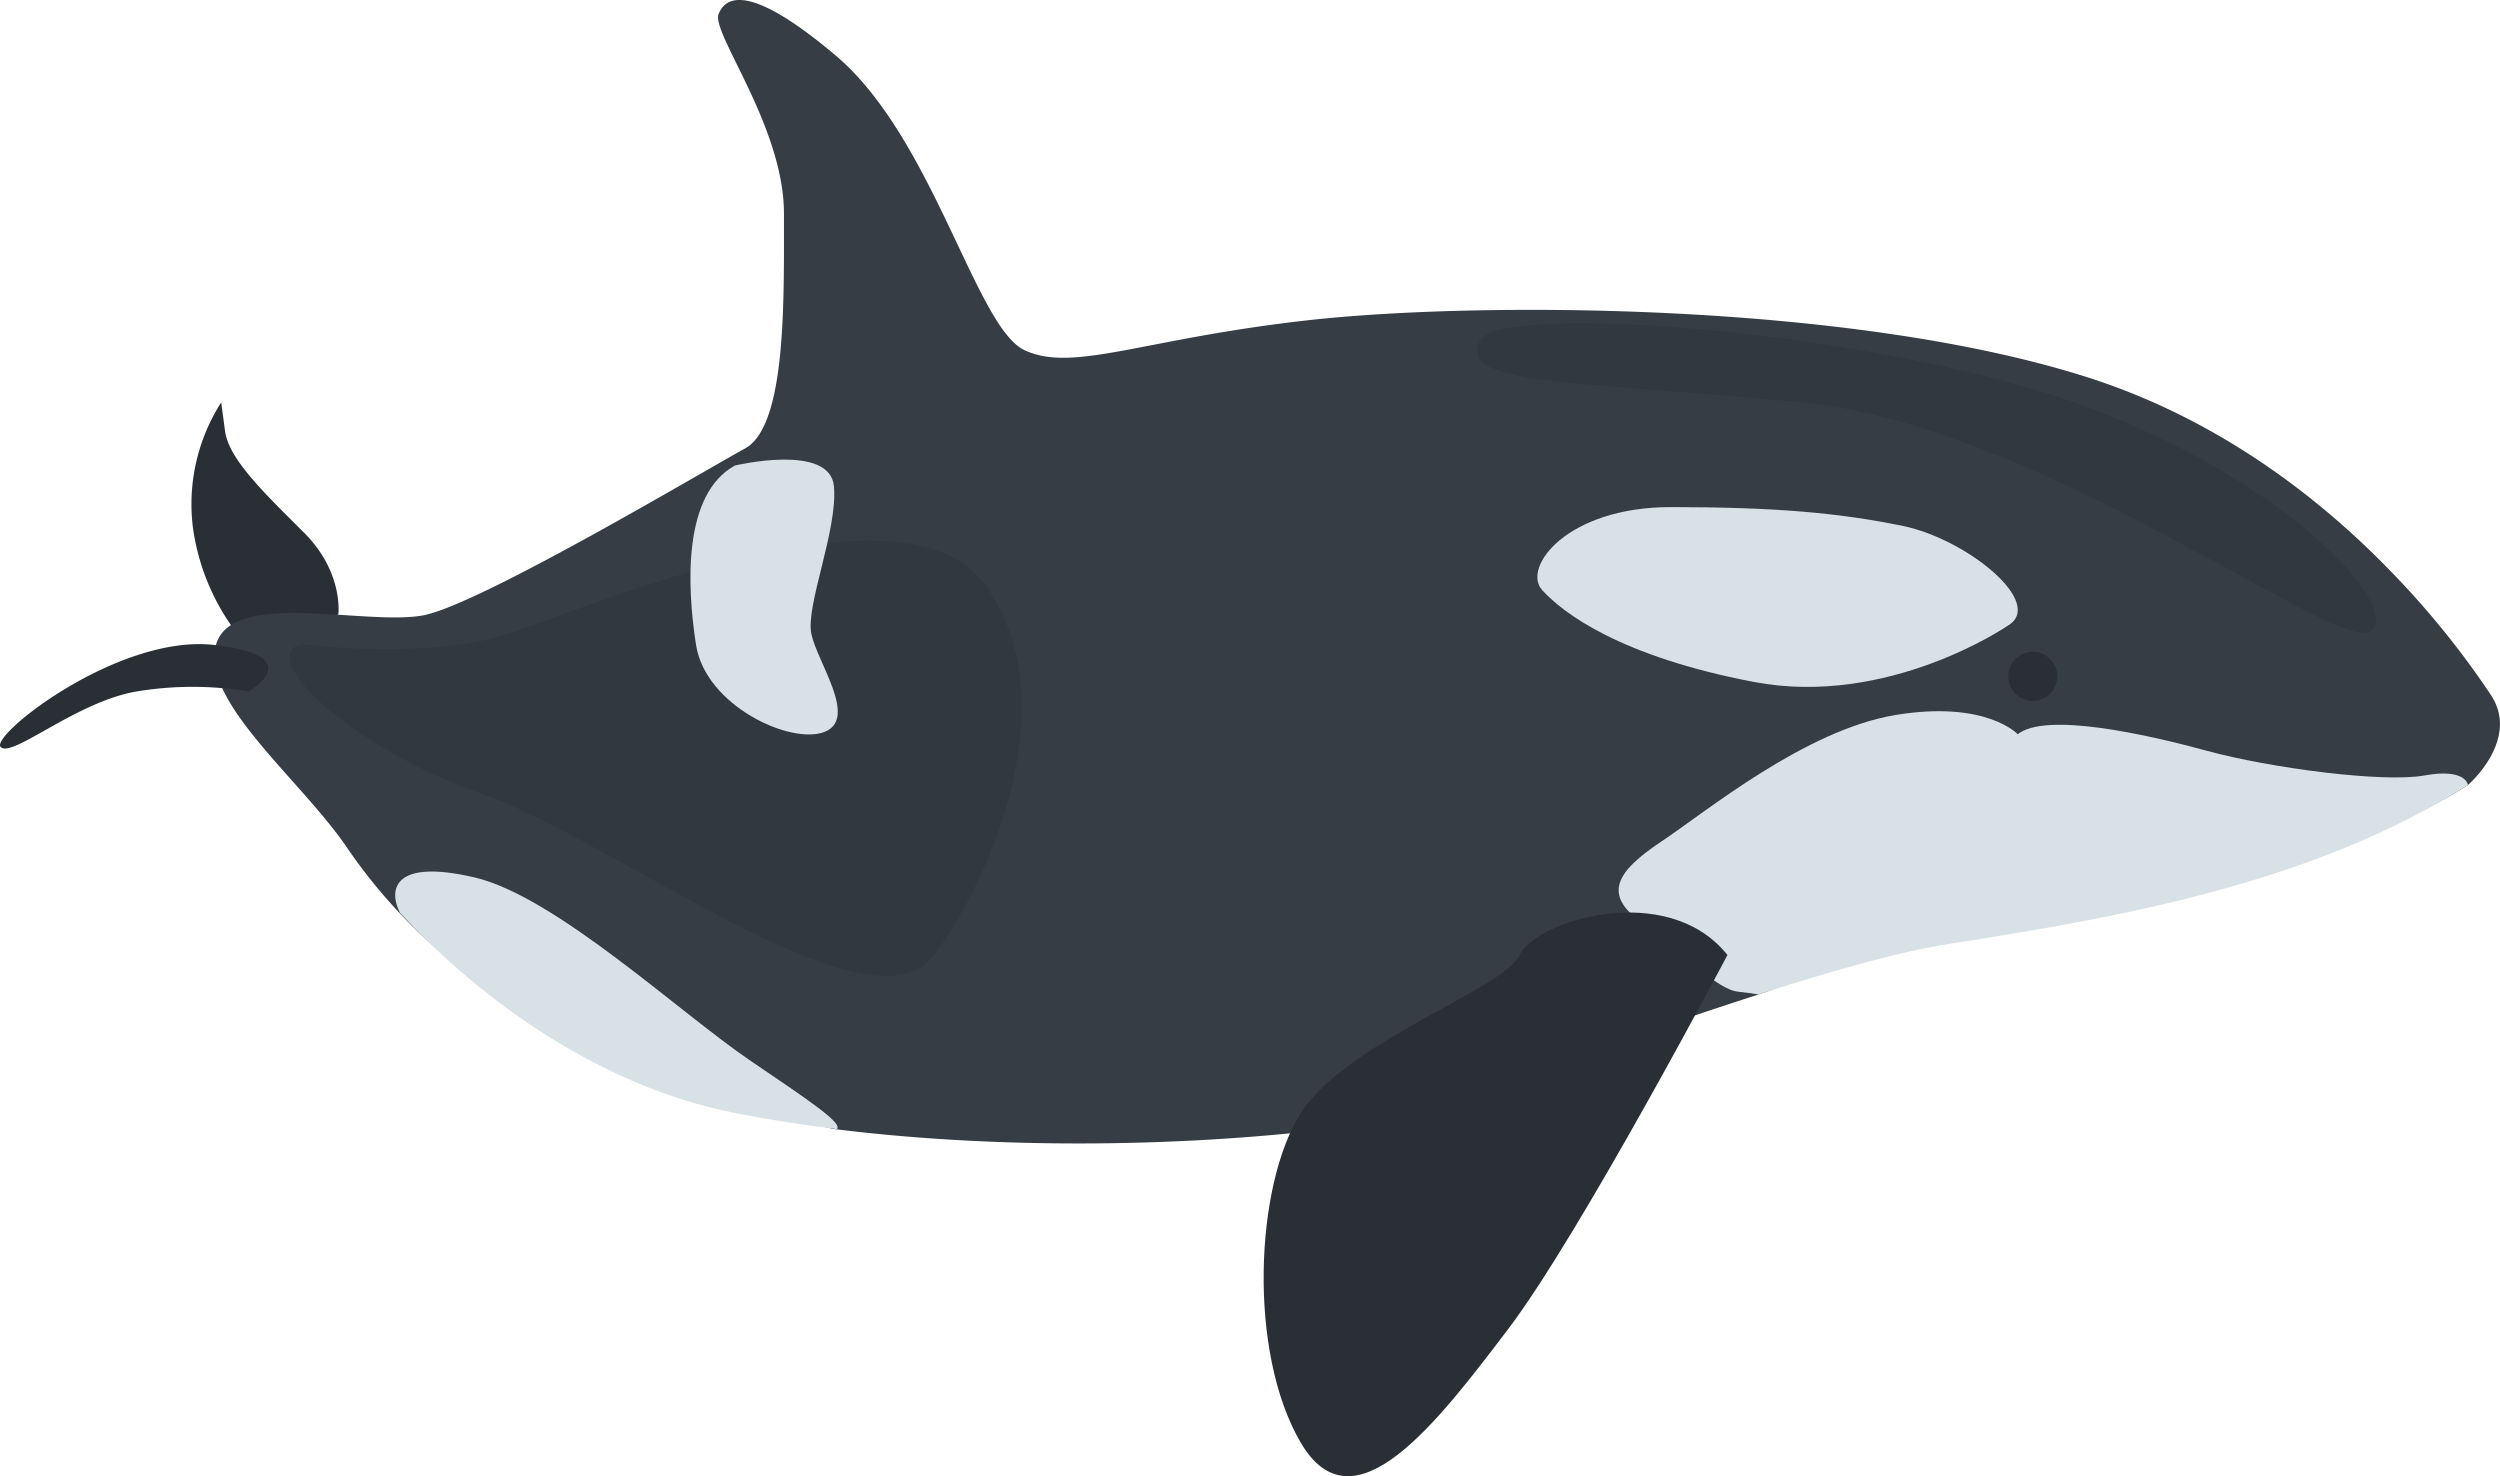
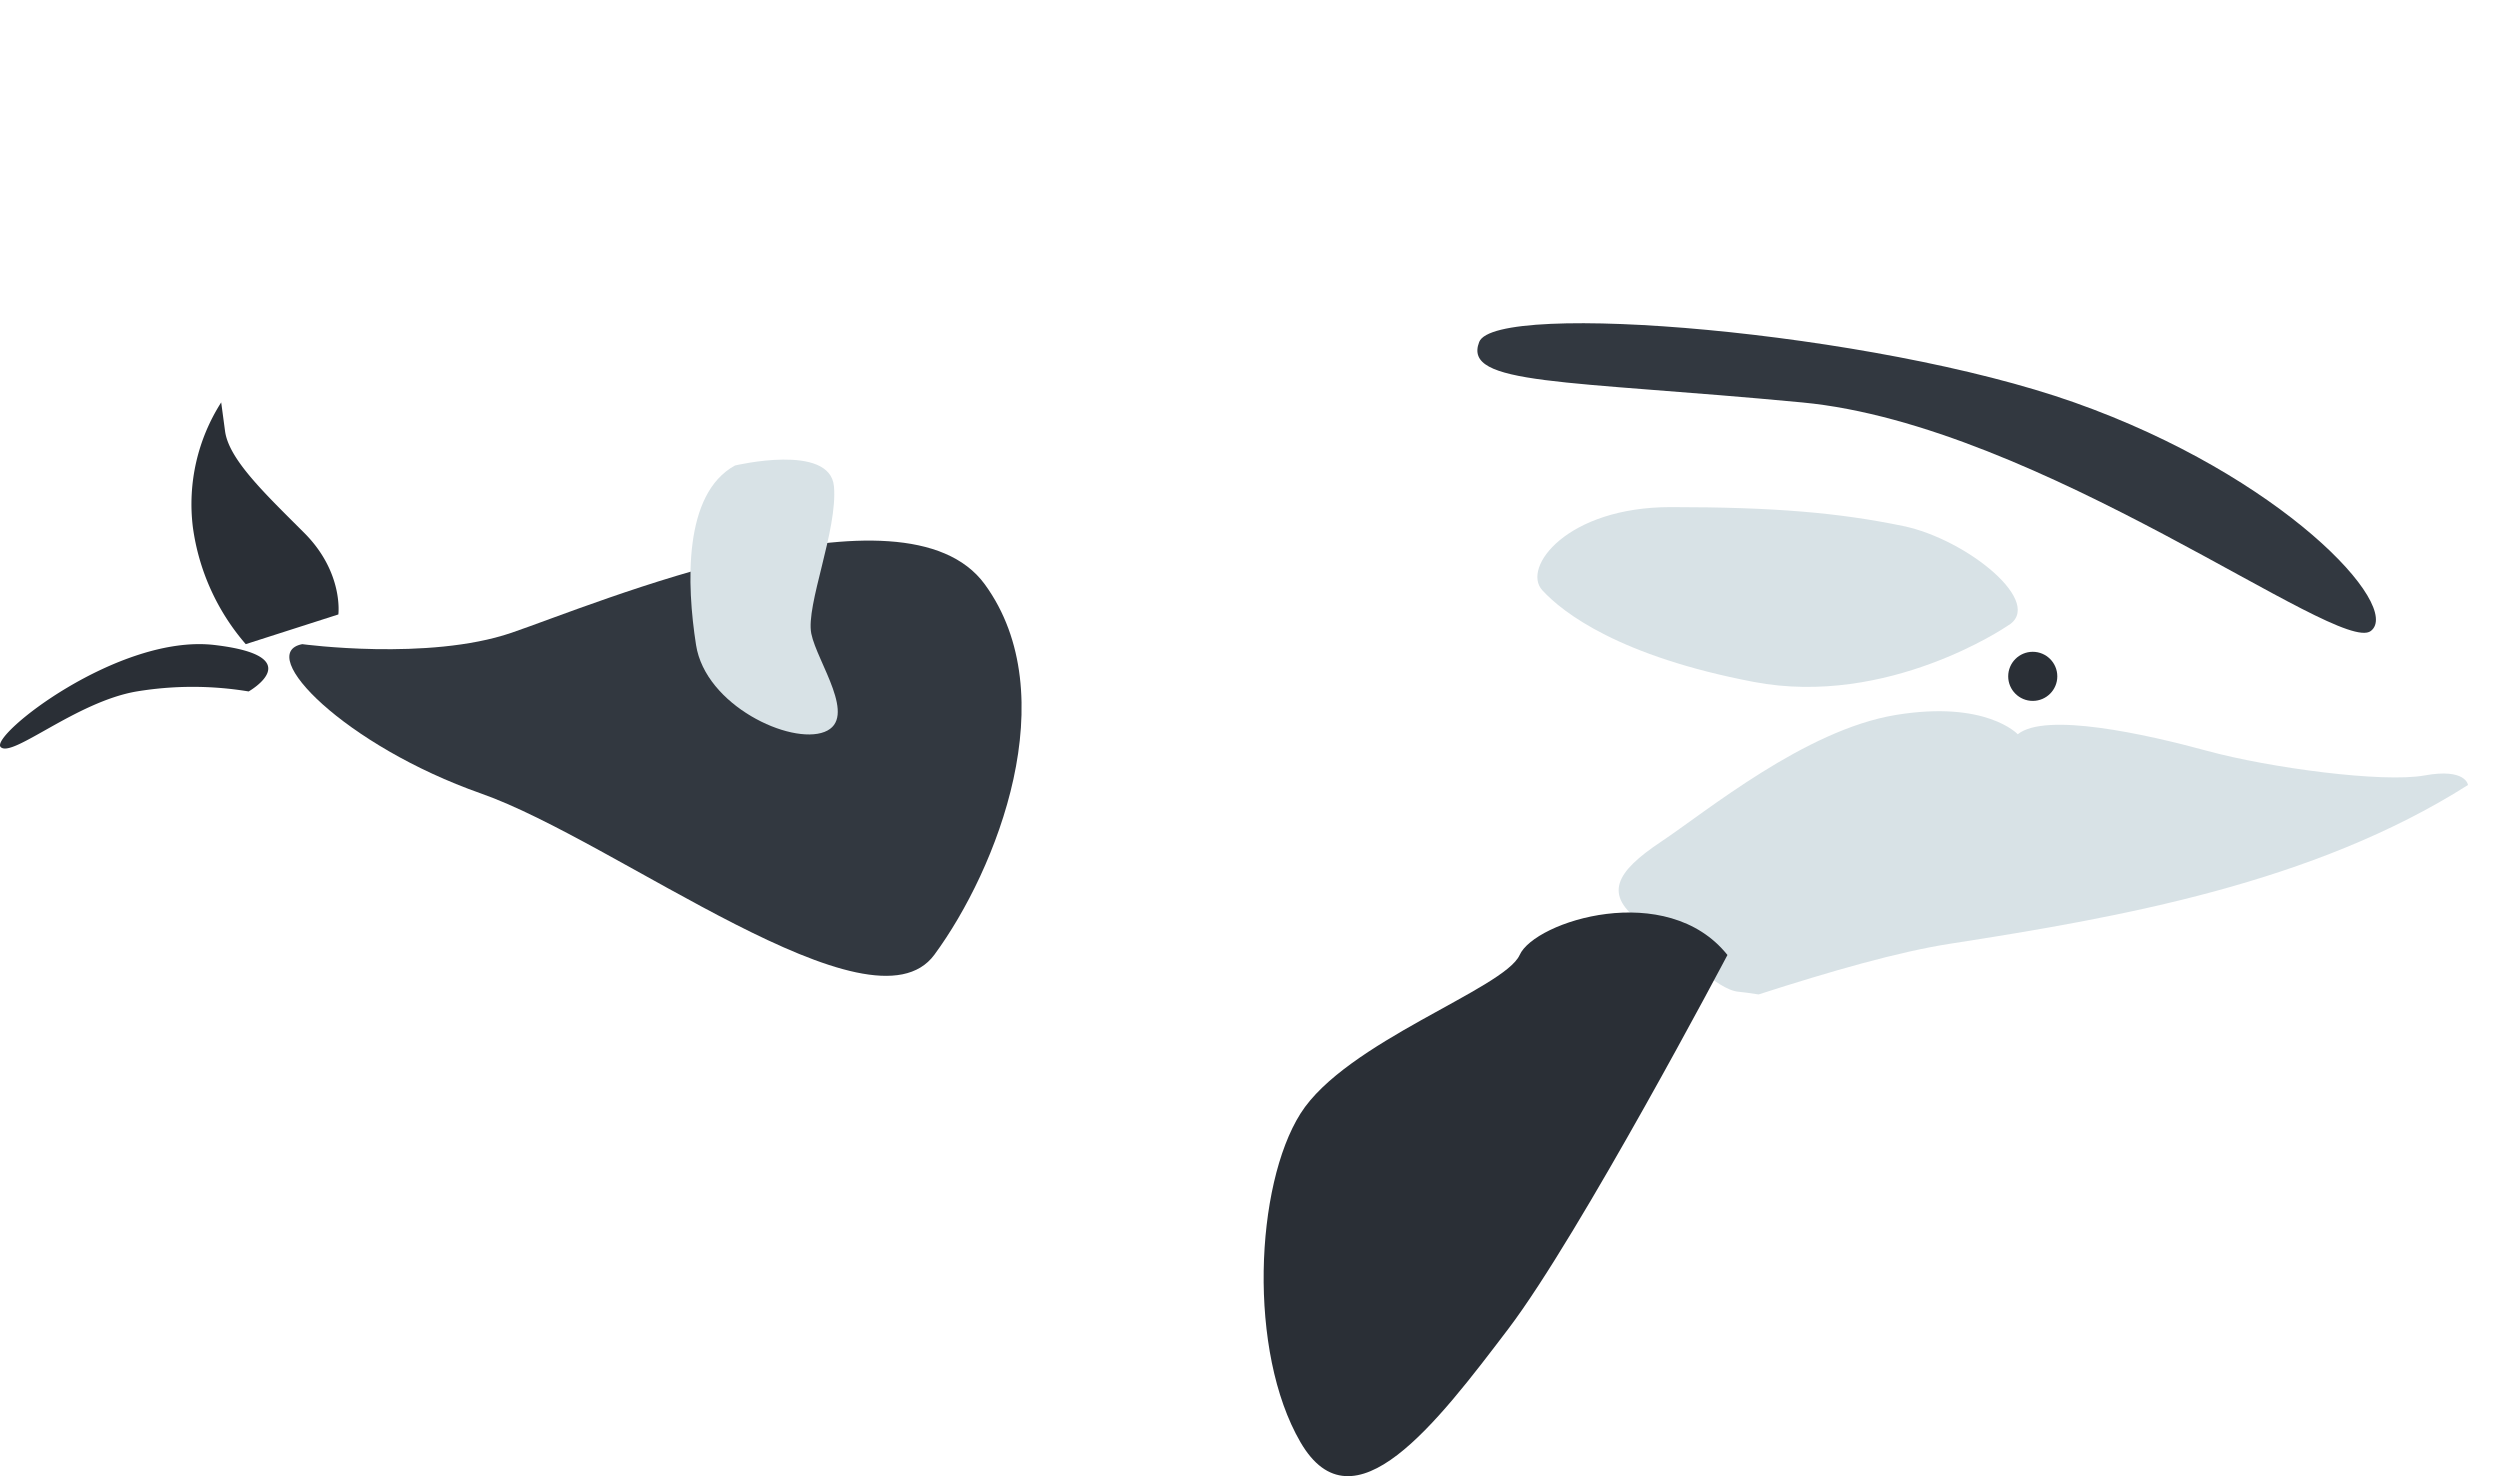
<svg xmlns="http://www.w3.org/2000/svg" width="500" height="295.24" viewBox="0 0 500 295.24">
  <defs>
    <style>
      .cls-1 {
        fill: #2a2f36;
      }

      .cls-2 {
        fill: #363d45;
      }

      .cls-3 {
        fill: #d8e2e6;
      }

      .cls-4 {
        fill: #323840;
      }
    </style>
  </defs>
  <title>Killer whale</title>
  <g id="Слой_2" data-name="Слой 2">
    <g id="Layer_1" data-name="Layer 1">
      <g>
        <path class="cls-1" d="M67.67,122.89s1.09-8.4-6.84-16.33S45.71,91.82,45,86.15l-.76-5.67a37.79,37.79,0,0,0-5.67,24.94,45,45,0,0,0,10.58,23.41Z" />
-         <path class="cls-2" d="M493.6,157c-31,19.65-71.87,20.42-105.88,25.71-10.37,1.61-21.48,11.5-36,16.18-33.14,10.66-71.89,25.53-92.38,27.64-24.56,2.52-58.57,3.46-92-.66-6.68-.82-13.4-6.57-19.94-7.84-29.59-5.69-53.52-20.36-67.46-35.4a106.72,106.72,0,0,1-10.31-12.77c-9.07-13.6-29.47-29.47-26.45-40.81s30.23-3.78,41.56-6S140.69,94.24,149,89.7s7.79-29.62,7.79-47S142.21,6.58,143.72,2.8s6.6-5.9,23.43,8.31c19.5,16.47,28,54.41,37.78,58.94s23.43-2.27,56.68-6,108.06-3.78,155.67,11.34c26.9,8.54,47.29,24.8,61,39h0a173.09,173.09,0,0,1,19.83,24.5C504.18,147.89,493.6,157,493.6,157Z" />
        <path class="cls-1" d="M49.73,138.29a68.56,68.56,0,0,0-22.39,0C15.25,140.34,2.41,151.67.14,149.41S23.72,126.74,42.91,129,49.73,138.29,49.73,138.29Z" />
        <path class="cls-3" d="M401.41,125.23s-23.8,16.27-50.63,11.16-38.16-13.8-42.32-18.34,4.91-16.63,25.69-16.63,33.63,1.13,46.47,3.78S409.38,120.8,401.41,125.23Z" />
-         <path class="cls-3" d="M167.37,225.82C160.69,225,154,224,147.5,222.71,117.91,217,93.9,197.62,80,182.58l-.32-.71c-1.72-3.94-1-10.17,15.21-6.39s41.21,27.2,55.18,36.65C162.53,220.57,168.57,224.67,167.37,225.82Z" />
        <path class="cls-3" d="M493.6,157c-31,19.65-69.52,26.45-103.53,31.74-10.37,1.61-23.83,5.47-38.36,10.15-1.74-.26-3.07-.47-4-.54-4.46-.39-11.34-8.09-19.27-13.76s-5.29-10.2,3.78-16.25S361,146,379.11,143s24.44,3.85,24.44,3.85c5.55-4.47,25.44-.07,37.91,3.33s35.14,6.42,43.45,4.91S493.6,157,493.6,157Z" />
        <path class="cls-1" d="M345.49,191S316,246.89,301.66,265.78s-31,40.81-41.56,22.67-9.07-51.39,0-65.74S300.9,197.77,303.93,191,333.4,175.86,345.49,191Z" />
        <circle class="cls-1" cx="406.55" cy="135.27" r="4.91" />
        <path class="cls-4" d="M295.84,68.39c3.26-8.31,78.73-2.14,119,12.09,41.6,14.7,65.74,40.81,59.32,45.72S408.06,85,360.46,80.49,292.43,77.11,295.84,68.39Z" />
        <path class="cls-4" d="M60.45,128.83s25.19,3.4,41.81-2.26,78.59-31.85,94.71-9.69,2.5,56.93-10.09,74.06-63.47-22.67-90.67-32.24S50.88,130.7,60.45,128.83Z" />
        <path class="cls-3" d="M147,93.1s19-4.53,19.79,4.16-5.67,23.8-4.53,29.47,9.45,17,2.64,19.65-23.8-5.29-25.69-17.38S136.63,98.76,147,93.1Z" />
      </g>
    </g>
  </g>
</svg>